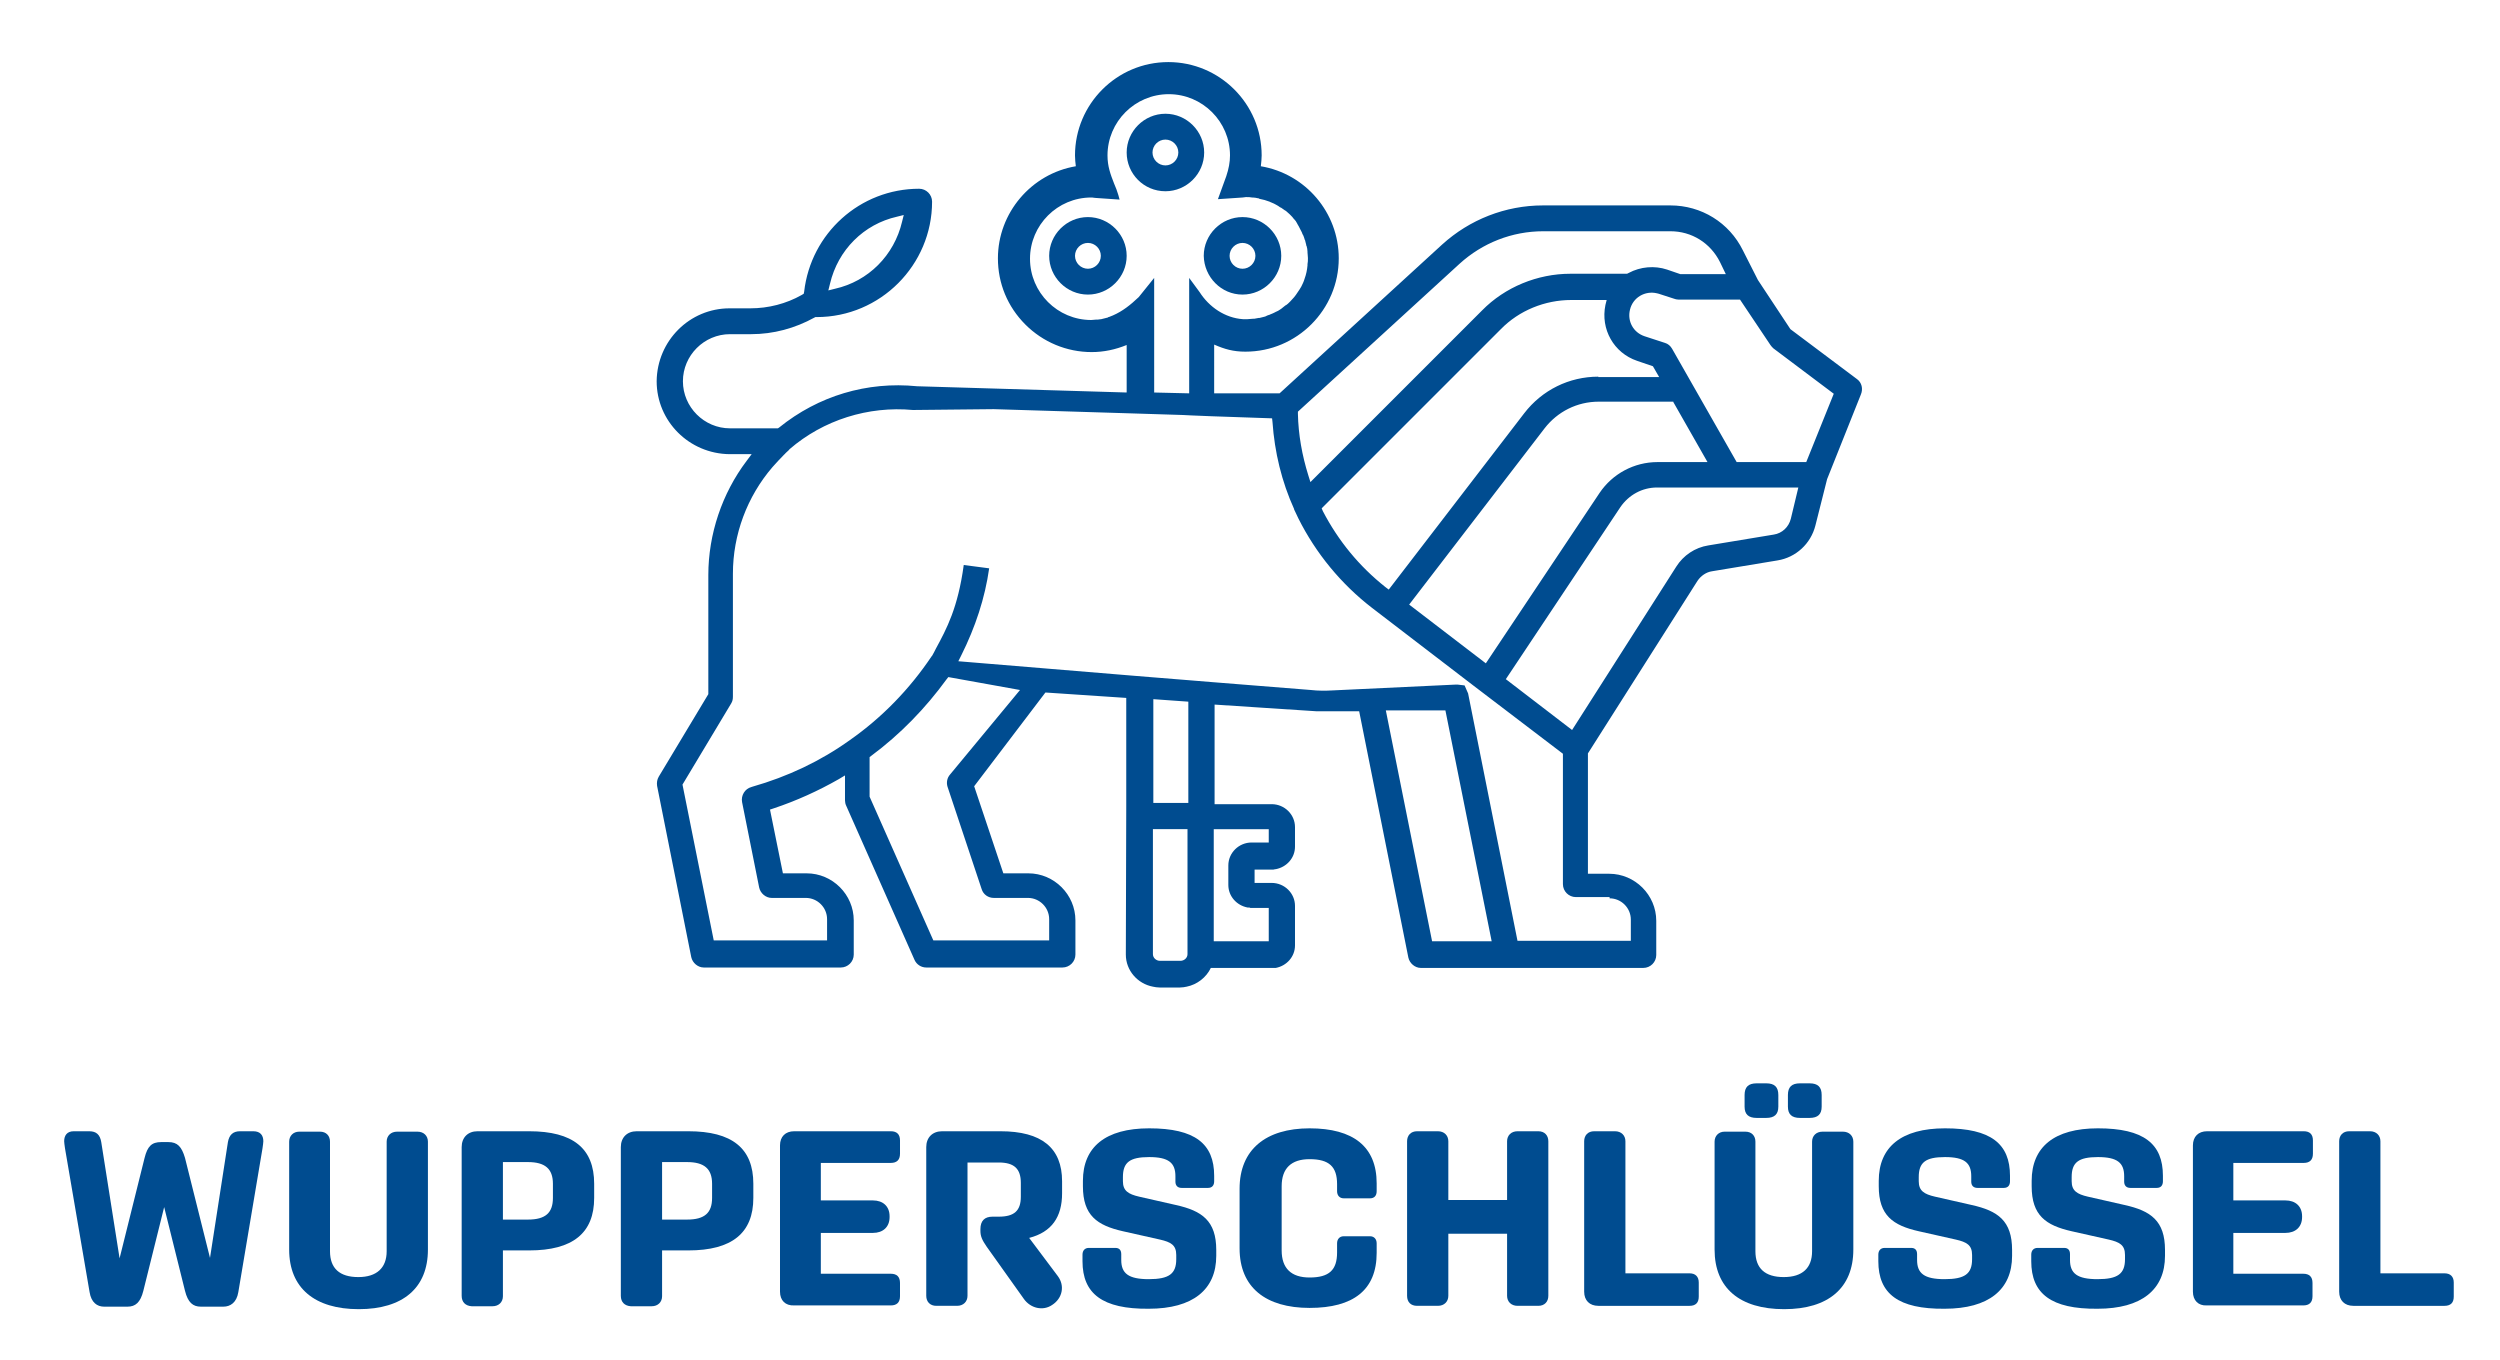
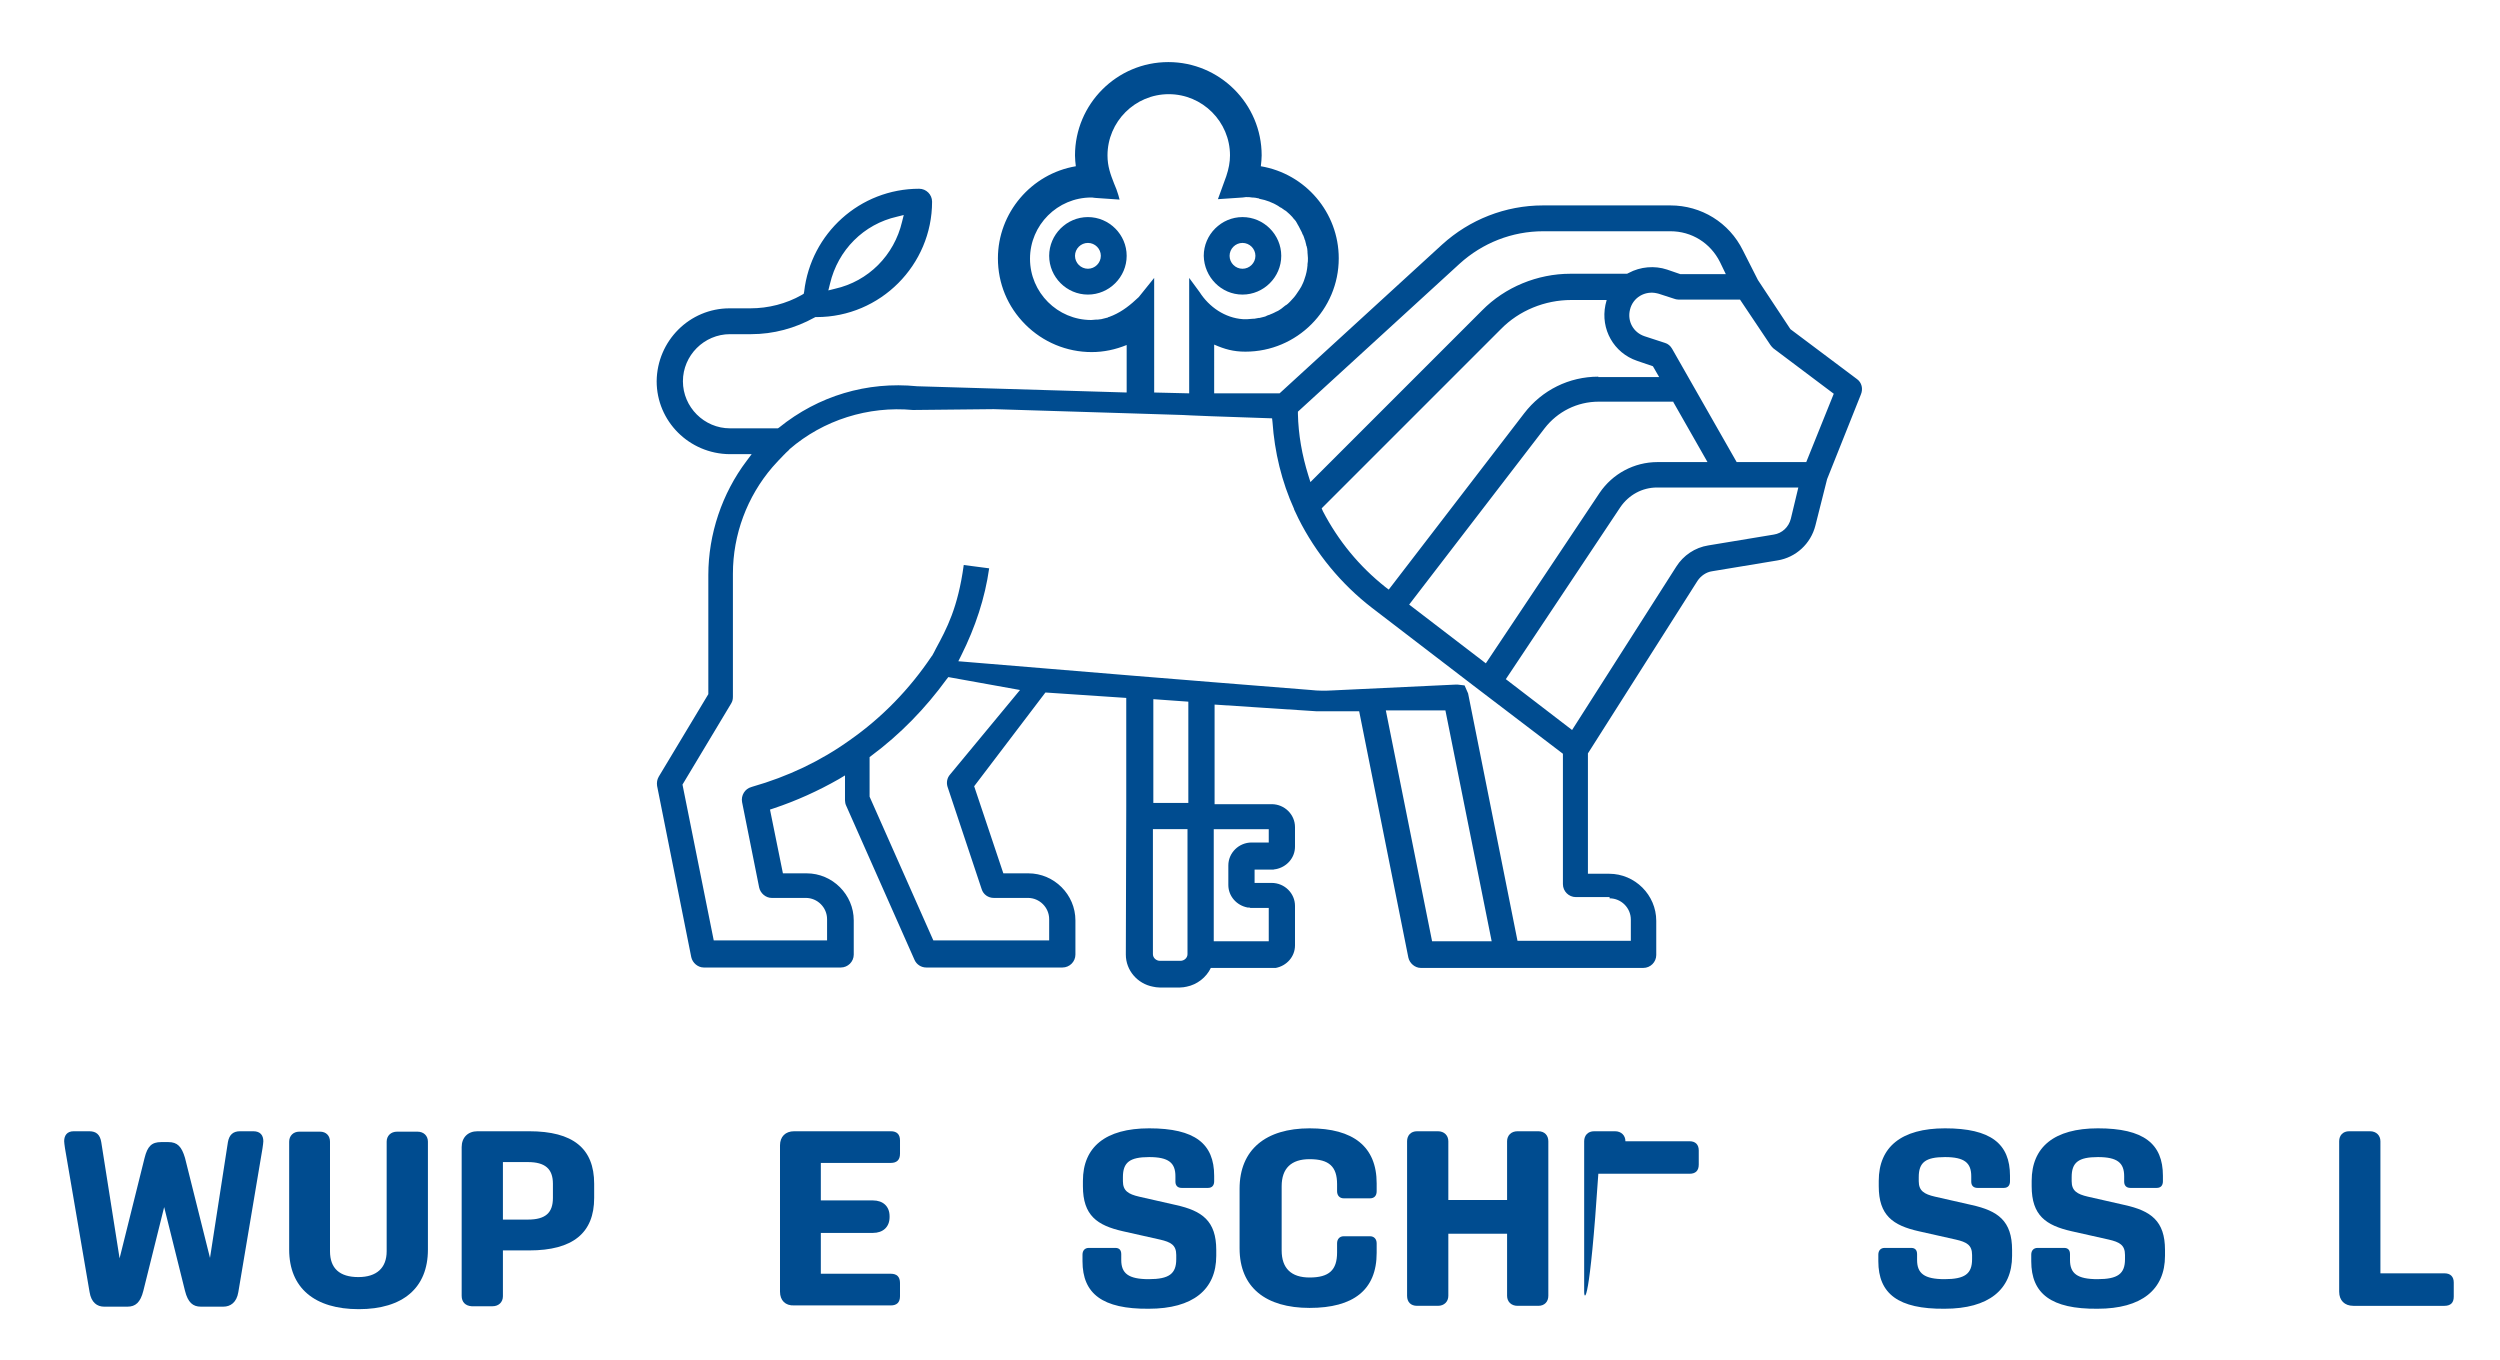
<svg xmlns="http://www.w3.org/2000/svg" version="1.1" id="Ebene_1" x="0px" y="0px" viewBox="0 0 600 326.4" style="enable-background:new 0 0 600 326.4;" xml:space="preserve">
  <style type="text/css">
	.st0{fill:#004C90;}
</style>
  <g>
    <g>
      <path class="st0" d="M445.7,91l-16-12l-7.8-11.8l-3.6-7.1c-3.3-6.7-10-10.8-17.4-10.8c0,0,0,0-0.1,0h-30.5c0,0,0,0,0,0    c-9,0-17.6,3.4-24.2,9.4l-39,35.7h-15.7V82.7c2.5,1.1,4.6,1.7,7.5,1.7c12.4,0,22.4-10.1,22.4-22.4c0-11-8-20.3-18.7-22.1    c0.1-0.9,0.2-1.8,0.2-2.6c0-12.4-10.1-22.4-22.4-22.4c-12.4,0-22.4,10.1-22.4,22.4c0,0.9,0.1,1.8,0.2,2.6    c-10.7,1.8-18.7,11.2-18.7,22.1c0,6,2.3,11.6,6.6,15.9c4.2,4.2,9.9,6.6,15.9,6.6c2.9,0,5.7-0.6,8.4-1.7v11.4l-50.3-1.5    c-12-1.2-23.7,2.3-33.1,9.9l-0.3,0.2h-11.5c-6.2,0-11.3-5.1-11.3-11.3c0-6.2,5.1-11.3,11.3-11.3h5c0,0,0,0,0.1,0    c5.3,0,10.5-1.4,15.2-4l0.2-0.1l0.3,0c15.3,0,27.7-12.5,27.7-27.7c0-1.7-1.4-3.1-3.1-3.1c-14.2,0-26,10.7-27.6,24.7l-0.1,0.5    l-0.5,0.3c-3.7,2.1-8,3.2-12.3,3.2h-5c-9.6,0-17.4,7.8-17.5,17.5c0,9.6,7.8,17.4,17.5,17.5h5.3l-1.2,1.6    c-5.9,7.8-9.2,17.6-9.2,27.4v28.6l-11.9,19.8c-0.4,0.7-0.5,1.4-0.4,2.2l8.2,41.1c0.3,1.4,1.6,2.5,3,2.5h32.9    c1.7,0,3.1-1.4,3.1-3.1v-8.2c0-6.2-5.1-11.3-11.3-11.3h-5.7l-3.1-15.3l0.9-0.3c5.4-1.8,10.7-4.2,15.6-7l1.5-0.9v6    c0,0.4,0.1,0.9,0.3,1.3l16.4,37c0.5,1.1,1.6,1.8,2.8,1.8H255c1.7,0,3.1-1.4,3.1-3.1v-8.2c0-6.2-5.1-11.3-11.3-11.3h-6l-7-20.9    l17.1-22.5l19.4,1.3v26.1l-0.1,35.5c0,3.8,2.8,7,6.5,7.7c0.5,0.1,1,0.2,1.6,0.2h4.9c0.6,0,1.1-0.1,1.6-0.2    c2.5-0.5,4.7-2.2,5.8-4.5h14.6c0.1,0,0.2,0,0.3,0c0.2,0,0.3,0,0.5,0c0.1,0,0.1,0,0.2,0c2.6-0.5,4.6-2.7,4.6-5.4v-9.5    c0-3-2.5-5.5-5.6-5.5h-4.1v-3.2h4.1c0.1,0,0.2,0,0.3,0c0.2,0,0.3,0,0.5-0.1c0.1,0,0.1,0,0.2,0c2.6-0.5,4.6-2.7,4.6-5.4v-4.7    c0-3-2.5-5.5-5.6-5.5h-13.7v-23.9l24.4,1.6c0.2,0,0.4,0,0.5,0c0,0,0,0,0,0h9.8l11.8,59.1c0.3,1.4,1.6,2.5,3,2.5h53.4    c1.7,0,3.1-1.4,3.1-3.1v-8.2c0-6.2-5.1-11.3-11.3-11.3h-5.1v-28.9l0.2-0.3l26.1-41.1c0.8-1.2,2.1-2.1,3.5-2.3l15.7-2.6    c4.4-0.7,8-4,9.1-8.4l2.8-11.1l8.1-20.3C447.2,93.3,446.8,91.8,445.7,91z M199.2,68.1c1.9-8.1,8.1-14.3,16.1-16.1l1.6-0.4    l-0.4,1.6c-1.9,8.1-8.1,14.3-16.1,16.1l-1.6,0.4L199.2,68.1z M350.3,63.3L350.3,63.3c5.5-5,12.6-7.8,20.1-7.8c0,0,0,0,0,0h30.5    c0,0,0,0,0,0c5.1,0,9.6,2.8,11.9,7.4l1.4,2.9h-10.9l-3.2-1.1c-3-1-6.4-0.7-9.2,0.8l-0.4,0.2H377c0,0-0.1,0-0.1,0    c-7.9,0-15.7,3.2-21.2,8.8l-41.2,41.2l-0.5-1.6c-1.5-4.8-2.4-9.8-2.5-14.8l0-0.5L350.3,63.3z M383.6,90.4c-7,0-13.5,3.2-17.8,8.8    l-32.5,42.3l-0.8-0.6c-6.3-5-11.3-11.1-15-18.2l-0.3-0.7l43-43c4.4-4.5,10.6-7,16.9-7c0,0,0,0,0.1,0h8.4l-0.3,1.2    c-1.2,5.8,2,11.5,7.6,13.4l3.8,1.3l1.5,2.6H383.6z M401.6,96.5l8.2,14.4h-12c-5.6,0-10.8,2.8-13.9,7.4l-27.3,40.9l-18.4-14.1    l32.5-42.3c3.1-4,7.8-6.4,13-6.4H401.6z M267.1,75.7c-0.2,0.1-0.3,0.1-0.5,0.2c-0.2,0.1-0.3,0.1-0.5,0.2c-0.1,0-0.2,0-0.2,0.1    c-0.1,0-0.3,0.1-0.4,0.1c-0.3,0.1-0.5,0.1-0.8,0.2c-0.1,0-0.3,0.1-0.4,0.1c-0.3,0-0.6,0.1-0.8,0.1c-0.1,0-0.3,0-0.4,0    c-0.4,0-0.8,0.1-1.2,0.1c-8.1,0-14.7-6.6-14.7-14.7c0-8.1,6.6-14.7,14.7-14.7c0,0,0.1,0,0.2,0c0.2,0,0.5,0.1,0.8,0.1l5.8,0.4    l-0.3-1.1c-0.3-1-0.6-1.8-1-2.7c-0.9-2.3-1.6-4.2-1.6-6.8c0-8.1,6.6-14.7,14.7-14.7c8.1,0,14.7,6.6,14.7,14.7c0,1.6-0.3,3.2-0.9,5    l-2,5.5l5.9-0.4c0.3,0,0.6-0.1,0.8-0.1l0.1,0c0.5,0,0.9,0,1.4,0.1c0.1,0,0.2,0,0.2,0c0.4,0,0.8,0.1,1.3,0.2c0.1,0,0.2,0,0.2,0.1    c0.4,0.1,0.8,0.2,1.3,0.3c0,0,0,0,0,0c0.4,0.1,0.8,0.3,1.2,0.4c0.1,0,0.1,0.1,0.2,0.1c0.4,0.2,0.8,0.3,1.1,0.5    c0.1,0,0.1,0.1,0.2,0.1c0.4,0.2,0.7,0.4,1.1,0.7c0,0,0,0,0.1,0c0.3,0.2,0.7,0.5,1,0.7c0.1,0,0.1,0.1,0.2,0.1    c0.3,0.3,0.6,0.5,0.9,0.8c0.1,0.1,0.1,0.1,0.2,0.2c0.3,0.3,0.6,0.6,0.8,0.9c0,0,0,0.1,0.1,0.1c0.3,0.3,0.5,0.6,0.7,1    c0,0.1,0.1,0.1,0.1,0.2c0.2,0.3,0.4,0.7,0.6,1.1c0,0.1,0.1,0.1,0.1,0.2c0.2,0.4,0.4,0.7,0.5,1.1c0,0,0,0.1,0.1,0.1    c0.2,0.4,0.3,0.8,0.4,1.1c0,0.1,0,0.1,0.1,0.2c0.1,0.4,0.2,0.8,0.3,1.2c0,0.1,0,0.2,0.1,0.3c0.1,0.4,0.2,0.8,0.2,1.3    c0,0.1,0,0.1,0,0.2c0,0.4,0.1,0.8,0.1,1.3c0,0.1,0,0.1,0,0.2c0,0.4,0,0.8-0.1,1.3c0,0.1,0,0.2,0,0.3c-0.1,1.1-0.3,2.1-0.7,3.2    c-0.2,0.7-0.5,1.3-0.8,1.9c-0.3,0.5-0.6,1-0.9,1.4c0,0,0,0,0,0c-0.5,0.8-1.1,1.5-1.7,2.1c-0.1,0.1-0.2,0.2-0.2,0.2    c-0.3,0.3-0.5,0.5-0.8,0.7c-0.1,0-0.1,0.1-0.2,0.1c-0.3,0.3-0.7,0.5-1,0.8c-0.1,0.1-0.2,0.1-0.3,0.2c-0.3,0.2-0.6,0.4-0.9,0.5    c-0.1,0-0.2,0.1-0.2,0.1c-0.4,0.2-0.8,0.4-1.1,0.5c-0.1,0-0.2,0.1-0.2,0.1c-0.3,0.1-0.7,0.2-1,0.4c-0.1,0-0.2,0.1-0.3,0.1    c-0.4,0.1-0.8,0.2-1.2,0.3c-0.1,0-0.1,0-0.2,0c-0.4,0.1-0.7,0.1-1.1,0.2c-0.1,0-0.2,0-0.3,0c-0.4,0-0.9,0.1-1.3,0.1c0,0,0,0,0,0    c0,0,0,0,0,0c-0.3,0-0.6,0-0.9,0c-0.1,0-0.1,0-0.2,0c-4.3-0.3-8.1-2.9-10.4-6.5l0,0l-2.5-3.4l0,0l0,27.7l-8.4-0.2V66.7l-3.7,4.6    c0,0,0,0,0,0C271.3,73.2,269.4,74.7,267.1,75.7C267.1,75.7,267.1,75.7,267.1,75.7z M228,185.9c-0.7,0.8-0.9,1.9-0.6,2.9l8.2,24.6    c0.4,1.3,1.6,2.1,2.9,2.1h8.2c2.8,0,5.1,2.3,5.1,5.1v5.1h-27.8l-15.3-34.5v-9.5l0.4-0.3c7-5.2,13-11.4,18.1-18.4l0.4-0.5l17.2,3.1    L228,185.9z M304.5,199v3.2h-4.1c-3.1,0-5.6,2.5-5.6,5.5v4.7c0,2.7,2,4.9,4.6,5.4c0.1,0,0.1,0,0.2,0c0.2,0,0.3,0,0.5,0.1    c0.1,0,0.2,0,0.3,0h4.1v8h-13.2V199H304.5z M278.4,230.6c-0.9,0-1.7-0.7-1.7-1.6v-30h8.3v30c0,0.9-0.8,1.6-1.7,1.6H278.4z     M285.2,192.7h-8.4v-24.9l8.4,0.6V192.7z M343.7,225.9l-11.1-55.4h14.3l11.1,55.4H343.7z M386.3,215.6c2.8,0,5.1,2.3,5.1,5.1v5.1    h-27.2l-11.8-59.1c0-0.2-0.1-0.4-0.2-0.6l-0.7-1.6l-1.7-0.2c-0.1,0-0.3,0-0.4,0l-29.6,1.4c-1.7,0.1-3.5,0.1-5.2-0.1l-23.8-1.9    l-4.9-0.4l-9.9-0.8l-4.9-0.4l-41.1-3.4l0.7-1.4c3.4-6.8,5.7-13.8,6.7-20.9l-6.1-0.8c-1.4,10.3-4.1,15.3-6.7,20.1    c-0.3,0.6-0.6,1.2-0.9,1.7l-0.1,0.1c-5.3,7.9-11.9,14.7-19.6,20.1c-7.1,5.1-15,8.8-23.4,11.2l-0.3,0.1c-1.5,0.4-2.5,2-2.2,3.6    l4.1,20.5c0.3,1.4,1.6,2.5,3,2.5h8.2c2.8,0,5.1,2.3,5.1,5.1v5.1h-27.2l-7.5-37.4l11.7-19.5c0.3-0.5,0.4-1,0.4-1.6v-29.5    c0-9.4,3.4-18.5,9.5-25.6c0.9-1,1.8-2,2.8-3v0l0.1-0.1c0,0,0.1,0,0.1-0.1l0.3-0.3c0.3-0.3,0.6-0.5,0.8-0.8    c8.1-7,18.9-10.4,29.6-9.4l19.1-0.2l0.1,0c0.1,0,0.2,0,0.3,0l32.5,1l12.8,0.4l2,0.1l4.9,0.2l14.5,0.5l0.1,0.9    c0.5,7.2,2.2,14.3,5.2,20.9l0,0.1c0,0,0,0.1,0.1,0.2c0.3,0.6,0.6,1.3,0.9,1.9c4.2,8.4,10.3,15.8,17.7,21.5l24.4,18.7l0,0    l21.4,16.3v31.3c0,1.7,1.4,3.1,3.1,3.1H386.3z M429.8,124.5c-0.5,2-2.1,3.5-4.1,3.8l-15.7,2.6c-3.2,0.5-6,2.4-7.7,5.1l-25,39.2    l-15.9-12.2l27.5-41.3c2-2.9,5.2-4.7,8.8-4.7c0,0,0,0,0,0h33.9L429.8,124.5z M433.5,110.9h-16.7l-15.5-27.2    c-0.4-0.7-1-1.2-1.7-1.4l-4.9-1.6c-2.7-0.9-4.2-3.6-3.5-6.4c0.7-2.9,3.6-4.6,6.5-3.9c0.1,0,0.3,0.1,0.4,0.1l3.7,1.2    c0.3,0.1,0.6,0.2,1,0.2h14.8l7.3,10.9c0.2,0.3,0.4,0.5,0.7,0.8l14.5,10.9L433.5,110.9z" />
      <path class="st0" d="M261.1,52.1c-5.1,0-9.3,4.2-9.3,9.3c0,5.1,4.2,9.3,9.3,9.3c5.1,0,9.3-4.2,9.3-9.3    C270.4,56.3,266.2,52.1,261.1,52.1z M261.1,64.5c-1.7,0-3.1-1.4-3.1-3.1c0-1.7,1.4-3.1,3.1-3.1c1.7,0,3.1,1.4,3.1,3.1    C264.2,63.1,262.8,64.5,261.1,64.5z" />
      <path class="st0" d="M298.2,70.7c5.1,0,9.3-4.2,9.3-9.3c0-5.1-4.2-9.3-9.3-9.3c-5.1,0-9.3,4.2-9.3,9.3    C289,66.5,293.1,70.7,298.2,70.7z M298.2,58.3c1.7,0,3.1,1.4,3.1,3.1c0,1.7-1.4,3.1-3.1,3.1c-1.7,0-3.1-1.4-3.1-3.1    C295.1,59.7,296.5,58.3,298.2,58.3z" />
-       <path class="st0" d="M279.7,45.9c5.1,0,9.3-4.2,9.3-9.3c0-5.1-4.2-9.3-9.3-9.3c-5.1,0-9.3,4.2-9.3,9.3    C270.4,41.7,274.5,45.9,279.7,45.9z M279.7,33.5c1.7,0,3.1,1.4,3.1,3.1c0,1.7-1.4,3.1-3.1,3.1l0,0c-1.7,0-3.1-1.4-3.1-3.1    C276.6,34.9,278,33.5,279.7,33.5z" />
    </g>
    <g>
      <path class="st0" d="M21.5,310.1l-5.9-34.5c-0.1-0.8-0.2-1.3-0.2-1.7c0-1.4,0.7-2.4,2.3-2.4h3.7c1.7,0,2.6,0.8,2.9,2.6l4.4,27.9    l6-24.1c0.7-2.8,1.7-3.8,4-3.8h1.7c2.2,0,3.2,1.1,4,3.8l6,24l4.3-27.8c0.3-1.7,1.2-2.6,2.9-2.6h3.2c1.7,0,2.4,1,2.4,2.4    c0,0.4-0.1,0.9-0.2,1.7l-5.8,34.5c-0.4,2.5-1.9,3.5-3.6,3.5h-5.4c-1.9,0-3.1-1-3.8-3.8l-5-20.1l-5,20.1c-0.7,2.8-1.9,3.8-3.8,3.8    H25C23.3,313.6,21.9,312.6,21.5,310.1z" />
      <path class="st0" d="M69.4,299.9v-25.9c0-1.4,1-2.4,2.4-2.4h5c1.5,0,2.4,1,2.4,2.4v26.3c0,4.1,2.3,6.2,6.8,6.2    c4.4,0,6.8-2.2,6.8-6.2v-26.3c0-1.4,1-2.4,2.5-2.4h4.9c1.5,0,2.5,1,2.5,2.4v25.9c0,9.2-6,14.3-16.6,14.3    C75.5,314.2,69.4,309.1,69.4,299.9z" />
      <path class="st0" d="M110.8,311v-35.7c0-2.3,1.5-3.8,3.8-3.8H127c10.5,0,15.6,4.1,15.6,12.6v3.4c0,8.4-5.1,12.6-15.6,12.6h-6.3v11    c0,1.4-1,2.4-2.5,2.4h-5C111.7,313.4,110.8,312.5,110.8,311z M126.7,292.7c4.2,0,6-1.6,6-5.2v-3.4c0-3.6-1.9-5.2-6-5.2h-6v13.8    H126.7z" />
-       <path class="st0" d="M149,311v-35.7c0-2.3,1.5-3.8,3.8-3.8h12.4c10.5,0,15.6,4.1,15.6,12.6v3.4c0,8.4-5.1,12.6-15.6,12.6h-6.3v11    c0,1.4-1,2.4-2.5,2.4h-5C149.9,313.4,149,312.5,149,311z M164.9,292.7c4.2,0,6-1.6,6-5.2v-3.4c0-3.6-1.9-5.2-6-5.2h-6v13.8H164.9z    " />
      <path class="st0" d="M187.2,310v-35.1c0-2.1,1.3-3.4,3.4-3.4h23.2c1.4,0,2.2,0.7,2.2,2.2v3.2c0,1.5-0.8,2.2-2.2,2.2H197v9h12.5    c2.4,0,4,1.4,4,3.8v0.2c0,2.4-1.6,3.8-4,3.8H197v9.8h16.8c1.4,0,2.2,0.7,2.2,2.2v3.2c0,1.5-0.8,2.2-2.2,2.2h-23.2    C188.5,313.4,187.2,312.1,187.2,310z" />
-       <path class="st0" d="M245.7,311.7l-8.9-12.5c-1.1-1.6-1.5-2.5-1.5-3.8V295c0-2,1-3,2.9-3h1.5c3.7,0,5.3-1.4,5.3-4.8v-3.3    c0-3.4-1.6-4.9-5.3-4.9h-7.5V311c0,1.4-1,2.4-2.5,2.4h-5c-1.5,0-2.4-1-2.4-2.4v-35.7c0-2.3,1.5-3.8,3.8-3.8h14    c9.9,0,14.8,4,14.8,12v2.9c0,5.7-2.5,9.3-7.9,10.7l6.9,9.2c1.7,2.3,1.1,5.3-1.4,6.9C250.3,314.7,247.3,314,245.7,311.7z" />
      <path class="st0" d="M259.8,302.7v-1.6c0-1,0.6-1.6,1.5-1.6h6.4c0.9,0,1.4,0.5,1.4,1.5v1.4c0,3.2,1.7,4.6,6.6,4.6s6.6-1.3,6.6-4.8    v-1c0-2.4-1.3-3.1-3.9-3.7l-8.9-2c-6.2-1.4-9.6-3.8-9.6-10.8v-1.3c0-8.1,5.4-12.6,15.9-12.6c11,0,15.6,3.7,15.6,11.4v1.3    c0,1-0.5,1.6-1.5,1.6h-6.3c-1,0-1.5-0.6-1.5-1.5v-1.3c0-3.2-1.6-4.6-6.3-4.6c-4.7,0-6.3,1.3-6.3,4.8v1c0,2.3,1.3,3.1,3.9,3.7    l8.8,2c6.3,1.4,9.7,3.8,9.7,10.8v1.4c0,8.1-5.6,12.7-16.2,12.7C264.6,314.2,259.8,310.5,259.8,302.7z" />
      <path class="st0" d="M297.5,299.6v-14.3c0-9.4,6.3-14.5,16.8-14.5s16.1,4.4,16.1,13.2v1.9c0,1.1-0.6,1.7-1.6,1.7h-6.3    c-1,0-1.6-0.7-1.6-1.7v-1.7c0-4.2-1.9-6-6.6-6c-4.4,0-6.7,2.2-6.7,6.5v15.4c0,4.3,2.3,6.5,6.7,6.5c4.7,0,6.6-1.8,6.6-6v-2.2    c0-1,0.6-1.7,1.6-1.7h6.3c1,0,1.6,0.7,1.6,1.7v2.3c0,8.9-5.6,13.2-16.1,13.2S297.5,309,297.5,299.6z" />
      <path class="st0" d="M337.7,311v-37.1c0-1.4,0.9-2.4,2.4-2.4h5c1.5,0,2.5,1,2.5,2.4v14.1h14.1v-14.1c0-1.4,1-2.4,2.5-2.4h5    c1.5,0,2.4,1,2.4,2.4V311c0,1.4-0.9,2.4-2.4,2.4h-5c-1.5,0-2.5-1-2.5-2.4v-14.9h-14.1V311c0,1.4-1,2.4-2.5,2.4h-5    C338.6,313.4,337.7,312.5,337.7,311z" />
-       <path class="st0" d="M380.2,310v-36.1c0-1.4,0.9-2.4,2.4-2.4h5c1.5,0,2.5,1,2.5,2.4v31.7h15.4c1.4,0,2.2,0.8,2.2,2.2v3.4    c0,1.5-0.8,2.2-2.2,2.2h-21.9C381.5,313.4,380.2,312.1,380.2,310z" />
-       <path class="st0" d="M411.5,299.9v-25.9c0-1.4,1-2.4,2.4-2.4h5c1.5,0,2.4,1,2.4,2.4v26.3c0,4.1,2.3,6.2,6.8,6.2s6.8-2.2,6.8-6.2    v-26.3c0-1.4,1-2.4,2.5-2.4h4.9c1.5,0,2.5,1,2.5,2.4v25.9c0,9.2-6,14.3-16.6,14.3C417.5,314.2,411.5,309.1,411.5,299.9z     M421.6,268.3c-2,0-2.9-0.9-2.9-2.7v-2.8c0-1.9,0.9-2.8,2.9-2.8h2.3c2,0,2.9,0.9,2.9,2.8v2.8c0,1.8-0.9,2.7-2.9,2.7H421.6z     M432,268.3c-2,0-2.9-0.9-2.9-2.7v-2.8c0-1.9,0.9-2.8,2.9-2.8h2.3c2,0,2.9,0.9,2.9,2.8v2.8c0,1.8-0.9,2.7-2.9,2.7H432z" />
+       <path class="st0" d="M380.2,310v-36.1c0-1.4,0.9-2.4,2.4-2.4h5c1.5,0,2.5,1,2.5,2.4h15.4c1.4,0,2.2,0.8,2.2,2.2v3.4    c0,1.5-0.8,2.2-2.2,2.2h-21.9C381.5,313.4,380.2,312.1,380.2,310z" />
      <path class="st0" d="M450.8,302.7v-1.6c0-1,0.6-1.6,1.5-1.6h6.4c0.9,0,1.4,0.5,1.4,1.5v1.4c0,3.2,1.7,4.6,6.6,4.6s6.6-1.3,6.6-4.8    v-1c0-2.4-1.3-3.1-3.9-3.7l-8.9-2c-6.2-1.4-9.6-3.8-9.6-10.8v-1.3c0-8.1,5.4-12.6,15.9-12.6c11,0,15.6,3.7,15.6,11.4v1.3    c0,1-0.5,1.6-1.5,1.6h-6.3c-1,0-1.5-0.6-1.5-1.5v-1.3c0-3.2-1.6-4.6-6.3-4.6c-4.7,0-6.3,1.3-6.3,4.8v1c0,2.3,1.3,3.1,3.9,3.7    l8.8,2c6.3,1.4,9.7,3.8,9.7,10.8v1.4c0,8.1-5.6,12.7-16.2,12.7C455.6,314.2,450.8,310.5,450.8,302.7z" />
      <path class="st0" d="M487.5,302.7v-1.6c0-1,0.6-1.6,1.5-1.6h6.4c0.9,0,1.4,0.5,1.4,1.5v1.4c0,3.2,1.7,4.6,6.6,4.6s6.6-1.3,6.6-4.8    v-1c0-2.4-1.3-3.1-3.9-3.7l-8.9-2c-6.2-1.4-9.6-3.8-9.6-10.8v-1.3c0-8.1,5.4-12.6,15.9-12.6c11,0,15.6,3.7,15.6,11.4v1.3    c0,1-0.5,1.6-1.5,1.6h-6.3c-1,0-1.5-0.6-1.5-1.5v-1.3c0-3.2-1.6-4.6-6.3-4.6c-4.7,0-6.3,1.3-6.3,4.8v1c0,2.3,1.3,3.1,3.9,3.7    l8.8,2c6.3,1.4,9.7,3.8,9.7,10.8v1.4c0,8.1-5.6,12.7-16.2,12.7C492.3,314.2,487.5,310.5,487.5,302.7z" />
-       <path class="st0" d="M526.3,310v-35.1c0-2.1,1.3-3.4,3.4-3.4h23.2c1.4,0,2.2,0.7,2.2,2.2v3.2c0,1.5-0.8,2.2-2.2,2.2H536v9h12.5    c2.4,0,4,1.4,4,3.8v0.2c0,2.4-1.6,3.8-4,3.8H536v9.8h16.8c1.4,0,2.2,0.7,2.2,2.2v3.2c0,1.5-0.8,2.2-2.2,2.2h-23.2    C527.6,313.4,526.3,312.1,526.3,310z" />
      <path class="st0" d="M561.4,310v-36.1c0-1.4,0.9-2.4,2.4-2.4h5c1.5,0,2.5,1,2.5,2.4v31.7h15.4c1.4,0,2.2,0.8,2.2,2.2v3.4    c0,1.5-0.8,2.2-2.2,2.2h-21.9C562.7,313.4,561.4,312.1,561.4,310z" />
    </g>
  </g>
</svg>